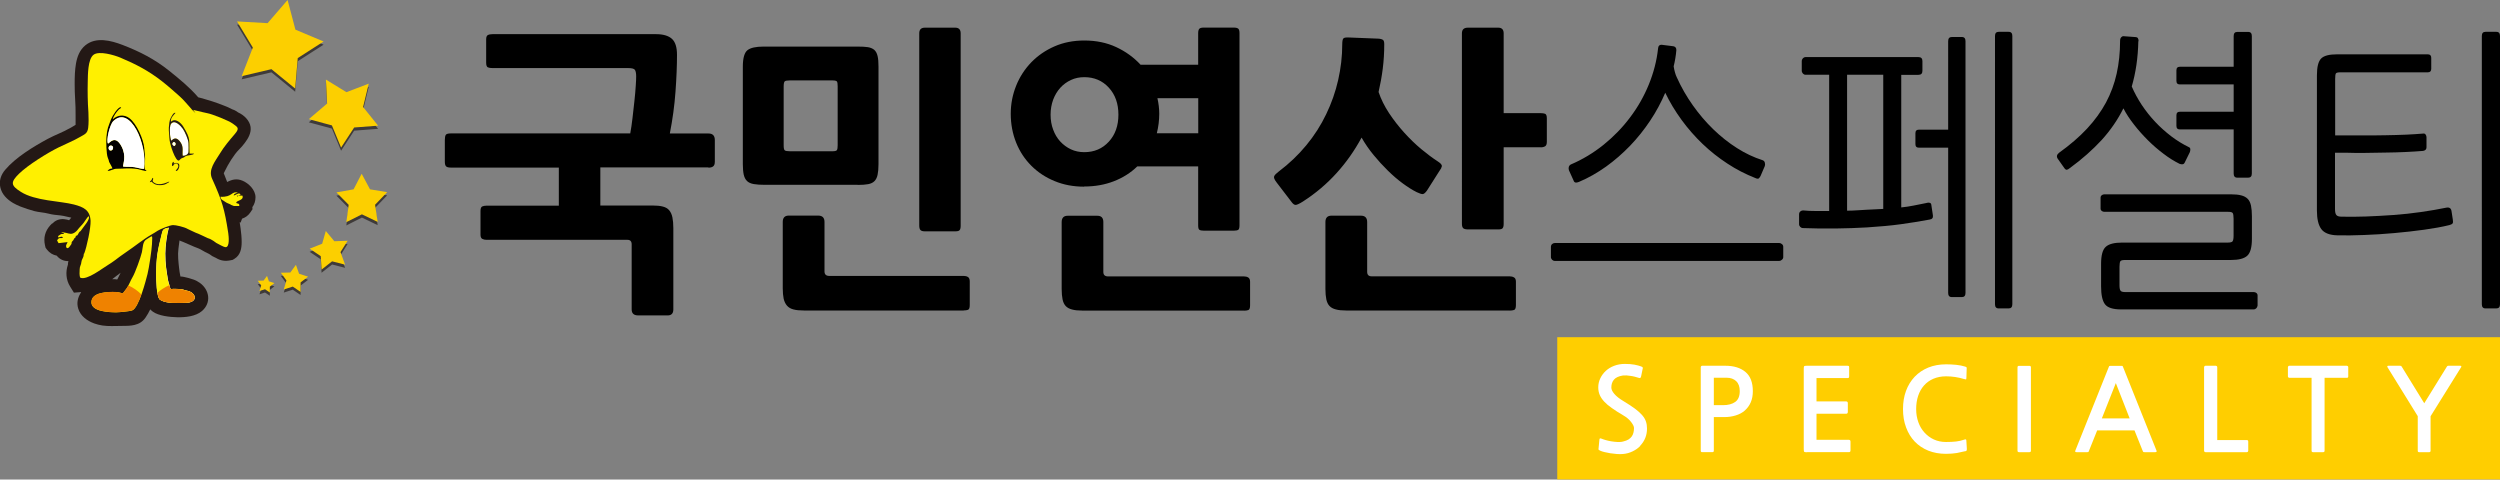
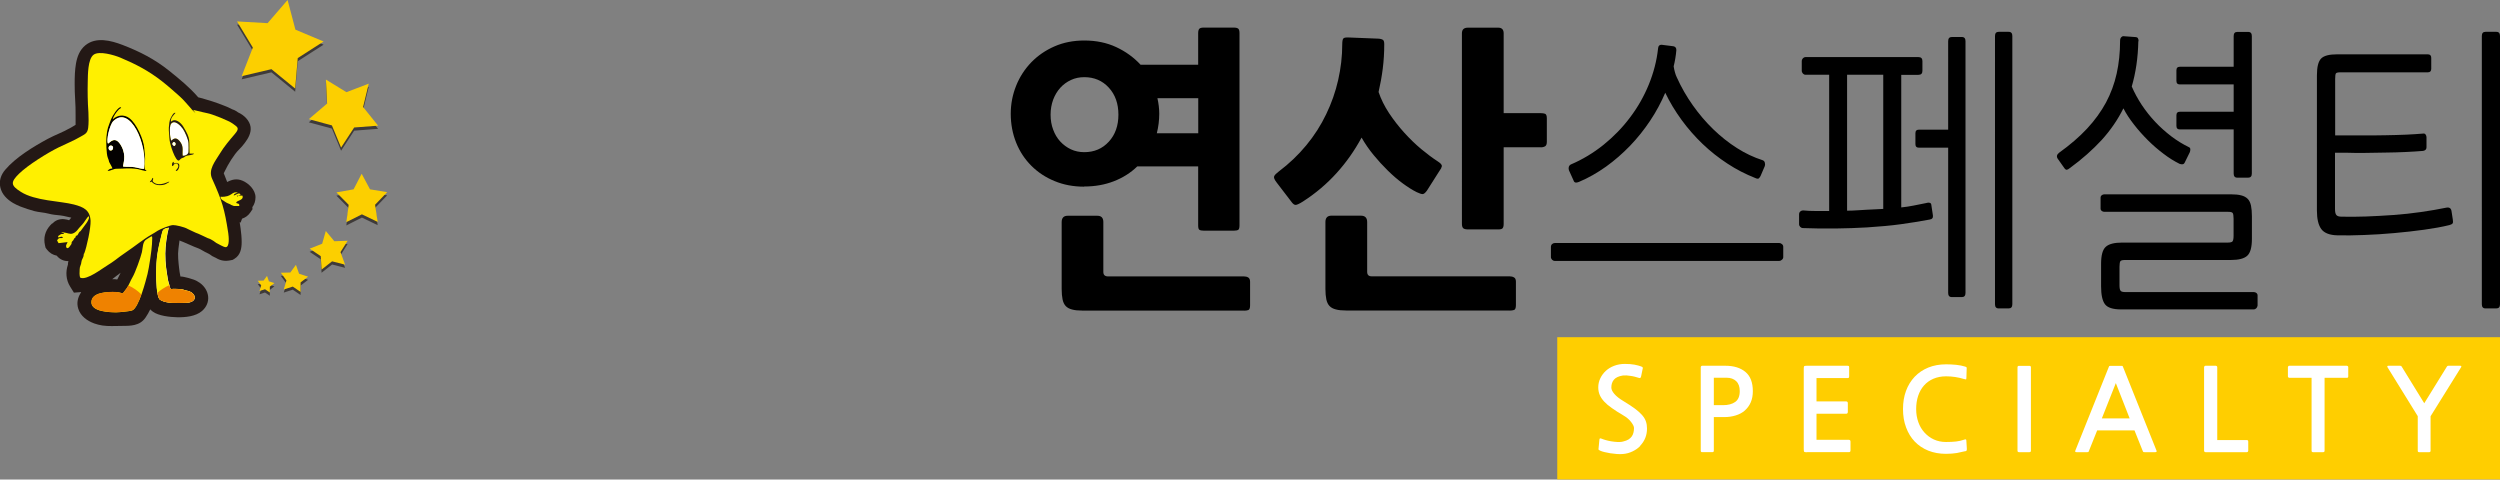
<svg xmlns="http://www.w3.org/2000/svg" id="_레이어_2" data-name="레이어 2" viewBox="0 0 300 57.54">
  <rect x="0" y="0" width="300" height="57.54" fill="#808080" stroke="none" />
  <defs>
    <style>
      .cls-1 {
        fill: #fff000;
      }

      .cls-1, .cls-2, .cls-3, .cls-4, .cls-5, .cls-6, .cls-7, .cls-8, .cls-9, .cls-10 {
        stroke-width: 0px;
      }

      .cls-2 {
        fill: #3e3a39;
      }

      .cls-3 {
        fill: #231815;
      }

      .cls-4 {
        fill: #d3965c;
      }

      .cls-6 {
        fill: #ef8200;
      }

      .cls-7 {
        fill: #fccf00;
      }

      .cls-8 {
        fill: #fff;
      }

      .cls-9 {
        fill: #030101;
      }

      .cls-10 {
        fill: #ffce00;
      }
    </style>
  </defs>
  <g id="_레이어_1-2" data-name="레이어 1">
    <g>
      <path class="cls-2" d="m32.04,33.48l.23.66.66.22-.55.43v.7s-.58-.39-.58-.39l-.66.22.2-.67-.41-.56.7-.02.41-.56h0Zm3.47-1.32l.38,1.07,1.08.35-.9.69v1.13s-.94-.64-.94-.64l-1.08.35.32-1.09-.67-.92,1.14-.03.67-.92h0Zm3.58-4.07l1.03,1.24,1.6-.06-.86,1.36.55,1.51-1.56-.4-1.26.99-.1-1.61-1.33-.9,1.5-.59.44-1.54h0Zm4.32-6.84l.99,1.85,2.06.34-1.45,1.51.31,2.07-1.89-.91-1.87.94.28-2.08-1.47-1.49,2.06-.37.96-1.85h0Zm-4.3-11.32l2.46,1.51,2.68-1.02-.68,2.8,1.8,2.24-2.87.22-1.57,2.41-1.1-2.66-2.77-.75,2.19-1.87-.14-2.87h0Zm-10.68-6.98l3.68.21,2.4-2.78.94,3.56,3.38,1.42-3.1,1.99-.31,3.66-2.85-2.33-3.57.84,1.34-3.43-1.9-3.14h0Zm-12.1,27.64c-.27.19-.54.38-.81.57-.55.4-1.1.81-1.65,1.21-.54.38-1.29,1.08-1.9,1.28-.1.03-.1.07-.18.14-.06.05-.12.1-.19.13-.1.05-.18.07-.28.08-.08.06-.14.11-.24.16-.28.14-1.08.33-1.4.35l-.32.03-.17-.27c-.37-.59-.38-1.3-.14-1.94.02-.04.01-.08.01-.13,0-.15.02-.27.07-.41.03-.08.13-.27.14-.34.04-.25.08-.36.18-.6.04-.09.07-.23.1-.33.03-.1.06-.21.1-.31.07-.33.17-.69.28-1.01.05-.15.07-.29.08-.44-.09.12-.21.24-.32.34-.09.08-.3.29-.35.4-.07.15-.12.29-.21.42-.05.17-.15.34-.26.48-.47.56-1.22.53-1.52-.2,0,0,0-.02,0-.03-.37.02-.73-.06-.98-.39l-.07-.09-.03-.11c-.14-.6,0-1.12.42-1.57l.06-.07.08-.04s.03-.02.05-.04c.06-.07.11-.12.19-.18.24-.17.5-.16.76-.09.17.04.29.11.45.18.07.04.12.04.2.04.18-.02.6-.57.73-.71.1-.12.33-.33.4-.47.1-.19.27-.35.38-.52-.12-.13-.46-.29-.58-.34-.49-.18-1.06-.28-1.58-.41-.16-.04-.33-.06-.5-.08-.44-.05-.84-.07-1.27-.18-.56-.15-1.14-.16-1.71-.31-.53-.15-1.06-.31-1.57-.52-.25-.1-.5-.22-.74-.36-.49-.29-.98-.71-1.11-1.29-.11-.49.07-.94.38-1.31,1.14-1.37,3.3-2.67,4.86-3.52.88-.48,1.84-.81,2.7-1.31.17-.1.98-.54,1.07-.73.04-.09.04-.3.04-.39,0-.39-.02-.77,0-1.15.03-1.27-.13-2.54-.11-3.82,0-.75.02-1.55.15-2.29.11-.6.31-1.22.8-1.62.97-.8,2.53-.3,3.56.1,2,.76,3.69,1.62,5.37,2.97,1.27,1.01,2.53,2.04,3.56,3.3.25.04.5.1.74.17.38.1.76.22,1.14.34.46.15.92.31,1.36.49.29.11.65.25.91.41.02.01.06.03.09.04.13.04.24.09.36.16.11.07.2.15.32.2.38.17.9.6.96,1.03.05.43-.26.9-.51,1.23-.18.24-.4.5-.62.71-.69.68-1.49,1.99-1.9,2.87-.05.11-.25.5-.28.64.02.06.06.14.09.19.09.19.17.39.24.59.1.28.21.57.33.84.07.17.14.34.22.5.01.02.02.05.04.08.68-.03,1.16-.82,1.97-.49.41.17,1,.68,1,1.15,0,.34-.12.64-.41.83,0,0,0,0,0,0,.01.05.02.11.02.17v.18s-.09.15-.09.15c-.2.3-.55.43-.89.43l-.04.1-.66-.25s-.09,0-.14-.02c.01.04.02.08.04.12.07.28.13.58.18.86.08.42.15.84.2,1.27.07.5.12,1.02.12,1.52,0,.42-.03.99-.43,1.24l-.08.05-.09.02c-.43.09-.74.06-1.12-.17-.2-.13-.43-.18-.62-.34-.11-.09-.29-.18-.41-.24-.2-.1-.43-.2-.62-.33-.32-.21-.71-.35-1.06-.49-.47-.19-.93-.42-1.4-.61-.08-.02-.16-.05-.24-.09-.15-.07-.3-.16-.47-.18-.21-.03-.41-.07-.61-.1-.04,0-.1-.02-.15-.02-.04.14-.07.37-.09.45-.08.5-.13,1.01-.2,1.52-.12.83-.02,1.7.07,2.53.04.32.2,1.37.36,1.82.1,0,.22,0,.29,0,.21,0,.44-.01.65.03.34.07.69.17,1.02.28.19.06.38.16.54.28.68.5.9,1.34.2,1.95-.56.48-1.67.54-2.38.53-.62-.01-1.88-.12-2.39-.5-.05-.03-.09-.07-.13-.11-.36-.35-.47-.87-.51-1.36-.03-.28-.02-.57-.06-.84-.01-.1-.02-.2-.03-.3-.04.13-.07.26-.11.39-.29,1.03-.71,2.27-1.31,3.16-.47.69-1.45.61-2.18.61-.71,0-1.41.06-2.12-.04-.26-.04-.53-.1-.78-.19-.57-.2-1.19-.58-1.38-1.19-.18-.58.1-1.11.5-1.52.72-.75,1.88-.86,2.87-.85.26,0,.46.04.71.11.05.01.1.03.15.03.17-.16.43-.62.51-.78.29-.55.54-1.14.76-1.73.22-.58.43-1.18.6-1.78h0Z" />
      <path class="cls-3" d="m9.71,35.05l-.84.07-.46-.74c-.49-.79-.56-1.75-.26-2.62,0-.15.02-.29.06-.43-.52.02-1.04-.19-1.4-.65-.45-.09-.85-.31-1.16-.71l-.18-.24-.07-.29c-.21-.89.02-1.73.63-2.4l.17-.18.11-.06c.07-.07.15-.14.24-.21.46-.32.98-.36,1.51-.23.08.02.16.05.23.07.08-.1.16-.2.23-.27.01-.01.03-.03.04-.04-.31-.08-.63-.14-.94-.21-.12-.03-.25-.05-.38-.06-.48-.05-.94-.08-1.41-.21-.56-.15-1.15-.16-1.72-.31-.56-.16-1.12-.33-1.67-.55-.3-.12-.59-.26-.87-.42-.71-.42-1.34-1.03-1.53-1.87-.18-.77.07-1.51.57-2.1,1.25-1.49,3.42-2.81,5.13-3.73.87-.47,1.83-.8,2.68-1.3.17-.1.45-.24.65-.38,0-.38-.01-.75,0-1.13.03-1.27-.13-2.53-.11-3.8,0-.81.02-1.64.16-2.44.15-.83.45-1.62,1.12-2.17,1.28-1.05,3.07-.58,4.46-.05,2.06.79,3.88,1.72,5.61,3.11,1.23.99,2.45,1.98,3.48,3.18.16.04.32.08.48.12.4.11.8.23,1.19.36.48.16.95.32,1.41.51.33.13.67.26.98.44.19.06.37.14.54.25.06.04.13.1.18.13.69.3,1.4.97,1.5,1.75.09.7-.27,1.35-.68,1.89-.21.29-.45.56-.7.81-.63.62-1.34,1.81-1.72,2.61-.03.07-.08.15-.12.24.07.17.14.34.2.51.06.18.13.36.21.54.6-.31,1.16-.44,1.83-.16.76.31,1.57,1.12,1.57,1.99,0,.44-.13.86-.38,1.19l.02.25-.28.41c-.24.35-.58.59-.97.72l-.18.47-.11-.04c.04.24.08.49.11.73.07.54.13,1.09.13,1.64,0,.77-.14,1.57-.86,2.01l-.21.13-.24.05c-.66.14-1.21.07-1.79-.29-.03-.02-.07-.04-.11-.05-.23-.1-.42-.2-.61-.36-.06-.05-.17-.09-.24-.13-.24-.12-.48-.23-.71-.38-.26-.17-.62-.29-.9-.4-.46-.18-.9-.41-1.36-.59-.11-.03-.21-.07-.31-.12-.03-.02-.08-.04-.12-.06-.05.34-.09.68-.13,1.02-.1.75,0,1.55.08,2.3.03.27.08.65.16,1.01.14,0,.28.02.43.05.38.08.75.18,1.12.31.28.09.55.24.79.41,1.16.85,1.39,2.38.25,3.37-.77.66-2.01.77-2.99.75-.86-.02-2.2-.16-2.91-.67-.08-.06-.16-.12-.23-.19-.03-.03-.06-.06-.08-.09-.17.35-.35.68-.56.98-.7,1.03-1.84,1.01-2.94,1.01-.76,0-1.48.06-2.24-.05-.32-.05-.65-.13-.96-.24-.86-.31-1.66-.88-1.94-1.78-.22-.7-.05-1.38.34-1.95m4.75-2.36s-.04.03-.07.05c-.31.22-.62.48-.94.72.05,0,.11,0,.16,0,.15,0,.3.01.44.04.04-.07.07-.14.1-.19.11-.2.2-.41.3-.61h0Z" />
      <path class="cls-3" d="m16.32,30.21c-.27.19-.54.38-.81.57-.55.4-1.1.81-1.65,1.21-.54.38-1.29,1.08-1.9,1.28-.1.03-.1.06-.18.14-.06.05-.12.1-.19.13-.1.05-.18.07-.28.08-.08.06-.14.11-.24.16-.28.14-1.08.33-1.4.35l-.32.03-.17-.27c-.37-.59-.38-1.3-.14-1.94.02-.04.01-.08.01-.13,0-.15.02-.27.07-.41.03-.08.13-.27.14-.34.04-.25.08-.36.18-.6.04-.09.07-.23.1-.33.03-.1.06-.21.1-.31.07-.33.17-.69.28-1.01.05-.15.07-.29.08-.44-.09.12-.21.24-.32.34-.09.08-.3.29-.35.4-.07.15-.12.29-.21.42-.05.17-.15.34-.26.48-.47.56-1.22.54-1.52-.2,0,0,0-.02,0-.03-.37.02-.73-.06-.98-.39l-.07-.09-.03-.11c-.14-.6,0-1.12.42-1.57l.06-.07.08-.04s.03-.02.05-.04c.06-.07.11-.12.19-.18.24-.17.5-.16.76-.09.17.04.29.11.45.18.07.04.12.04.2.04.18-.03.6-.57.73-.71.1-.12.33-.33.4-.47.1-.19.27-.35.38-.52-.12-.13-.46-.29-.58-.34-.49-.18-1.06-.28-1.58-.41-.16-.04-.33-.06-.5-.08-.44-.05-.84-.07-1.27-.18-.56-.15-1.14-.16-1.71-.31-.53-.15-1.06-.31-1.57-.52-.25-.1-.5-.22-.74-.36-.49-.29-.98-.71-1.11-1.29-.11-.49.07-.94.38-1.31,1.14-1.37,3.3-2.67,4.86-3.52.88-.48,1.84-.81,2.7-1.31.17-.1.98-.54,1.07-.73.04-.09.04-.3.04-.39,0-.39-.02-.77,0-1.15.03-1.27-.13-2.54-.11-3.82,0-.75.02-1.55.15-2.29.11-.6.31-1.22.8-1.63.97-.8,2.53-.29,3.56.1,2,.76,3.69,1.62,5.37,2.97,1.27,1.01,2.53,2.04,3.56,3.3.25.04.5.1.74.17.38.1.76.22,1.14.34.46.15.92.31,1.36.49.29.11.65.25.91.41.02.01.06.03.09.03.13.04.24.09.36.16.11.07.2.15.32.2.38.17.9.6.96,1.03.05.43-.26.9-.51,1.23-.18.24-.4.5-.62.71-.69.68-1.49,1.99-1.9,2.87-.05.11-.25.5-.28.64.02.06.06.14.09.19.09.19.17.39.24.59.1.28.21.57.33.84.07.17.14.34.22.5.01.02.02.05.04.08.68-.03,1.16-.82,1.97-.49.41.17,1,.68,1,1.15,0,.34-.12.64-.41.83,0,0,0,0,0,0,.01.05.02.11.02.17v.18s-.09.15-.09.15c-.2.3-.55.43-.89.43l-.04.1-.66-.25s-.09,0-.14-.02c.01.04.02.08.04.12.07.28.13.58.18.86.08.42.15.84.2,1.27.07.5.12,1.02.12,1.52,0,.42-.03.99-.43,1.24l-.08.05-.09.02c-.43.09-.74.06-1.12-.17-.2-.13-.43-.18-.62-.34-.11-.09-.29-.18-.41-.24-.2-.1-.43-.2-.62-.33-.32-.21-.71-.35-1.06-.49-.47-.19-.93-.42-1.4-.61-.08-.02-.16-.06-.24-.09-.15-.07-.3-.16-.47-.18-.21-.03-.41-.07-.61-.1-.04,0-.1-.02-.15-.02-.04.14-.07.37-.09.45-.08.5-.13,1.01-.2,1.52-.12.83-.02,1.7.08,2.53.04.32.2,1.37.36,1.82.1,0,.22,0,.29,0,.21,0,.44-.01.65.03.34.07.69.17,1.02.28.19.06.38.16.54.28.68.5.9,1.34.2,1.95-.56.48-1.67.54-2.38.53-.62-.01-1.88-.12-2.39-.5-.05-.03-.09-.07-.13-.11-.36-.35-.47-.88-.51-1.36-.03-.28-.02-.57-.06-.84-.01-.1-.02-.2-.03-.3-.04.13-.07.26-.11.39-.29,1.03-.71,2.27-1.31,3.16-.47.69-1.45.61-2.18.61-.71,0-1.41.06-2.12-.04-.26-.04-.53-.1-.78-.19-.57-.2-1.19-.58-1.38-1.19-.18-.58.1-1.11.5-1.52.72-.75,1.88-.86,2.87-.85.26,0,.46.04.71.11.05.01.1.03.15.03.17-.16.43-.62.51-.78.29-.55.54-1.14.76-1.73.22-.58.43-1.18.6-1.78" />
      <path class="cls-8" d="m20.24,27.33c-.72.14-.69.25-.86.91-.44,1.78-.63,2.7-.63,4.68,0,.54.02,2.79.49,3.07.82.49,2.15.36,3.06.35,1.52-.02,1.31-1.25.1-1.46-.3-.05-.36-.14-.72-.17-.3-.02-.55-.05-.86-.04-.4.02-.34.1-.46-.36-.06-.24-.15-.43-.19-.67-.2-1.2-.33-1.96-.33-3.21,0-.86.18-2.27.42-3.1" />
      <path class="cls-4" d="m17.71,29.41c-.04.14-.06.3-.08.4-.03.19-.05.39-.09.58-.12.52-.33,1.08-.51,1.58-.11.3-.23.6-.35.89-.1.23-.2.47-.33.68-.27.46-.43.97-.75,1.41-.11.15-.22.31-.34.46-.13.17-.28.29-.5.32-.2.02-.3-.04-.47-.09-.15-.05-.32-.06-.47-.07-.49-.01-2.32-.04-2.33.71,0,.05,0,.09.03.13.15.27.81.41,1.08.46.44.07.9.09,1.35.09.28,0,.6-.04.88-.07.18-.02.36-.04.54-.07.08-.01.2-.03.28-.05.12-.08.32-.44.38-.56.2-.4.36-.83.51-1.25.25-.72.45-1.46.64-2.2.14-.55.23-1.17.31-1.73.05-.35.1-.7.14-1.05.02-.19.05-.39.06-.58" />
      <path class="cls-4" d="m42.18,24.03l-.1.02s.05.02.07.04c0-.02.02-.03.02-.05" />
      <path class="cls-1" d="m18.24,29.28c-.03.68-.36,2.9-.54,3.61-.18.72-1.05,4.11-1.86,4.37-.29.1-1.54.22-1.88.22-.8,0-3-.06-2.99-1.21,0-1.24,2.03-1.25,2.86-1.23,1.13.03.63.54,1.35-.41.28-.37.47-.95.72-1.36.33-.55.98-2.37,1.13-3.01.12-.53.07-1.27.55-1.54.78-.43.71-.71.66.55m2-1.95c-.23.83-.41,2.24-.42,3.1,0,1.24.13,2.01.33,3.21.04.24.13.42.19.67.12.47.06.38.46.36.31-.02.56.01.86.04.37.03.43.11.72.17,1.21.21,1.42,1.44-.1,1.46-.91,0-2.24.15-3.06-.35-.47-.28-.49-2.52-.49-3.07,0-1.98.19-2.9.63-4.68.16-.66.14-.77.86-.91h0Zm-10.14,3.12c.31-.78.81-3.12.77-3.94-.07-1.31-.86-1.66-2-1.96-1.65-.43-4.65-.42-6.37-1.52-1.22-.77-1.26-1.15-.21-2.18,1.07-1.04,3.38-2.48,4.74-3.15.89-.44,1.77-.78,2.64-1.29.5-.29.82-.39.91-1.04.07-.51.06-1.36.03-1.88-.09-1.24-.11-2.45-.08-3.69.02-.8,0-2.69.7-3.22.66-.5,2.48.04,3.2.34,1.86.78,3.41,1.59,5.01,2.84.74.58,1.42,1.19,2.12,1.81.53.47.96,1.03,1.42,1.53,0,0,0,0,0,.01.16.17.32.33.48.48-.09-.14-.19-.27-.28-.4.06.02.14.04.23.06.54.14,1.39.33,1.54.36.47.08,2.5.87,2.99,1.24.56.42.86.51.25,1.23-.69.81-1.28,1.49-1.83,2.4-.54.89-1.4,1.9-.91,2.97,1.21,2.68,1.5,3.65,1.94,6.53.05.35.22,1.76-.36,1.69-.2-.02-.83-.38-1.08-.51-.05-.03-.53-.44-1.01-.57-.02,0-1.23-.6-1.47-.66-.12-.03-.66-.33-.94-.44-.41-.25-1.46-.48-1.77-.47-.34,0-1.56.49-1.84.68-.5.34-1.05.61-1.55.97-.48.35-.97.68-1.44,1.04-.46.35-.99.67-1.48,1.04-.38.29-1.05.8-1.45,1.03-.7.41-2.54,1.89-3.36,1.56-.14-.23-.09-.72-.08-1.02,0-.37.19-.52.21-.89.02-.29.25-.48.27-.8,0-.08.02-.15.04-.21h0Zm-1-2.12c-.05.3-.09.15-.21.32-.04.06-.03.1-.09.18-.15.2-.21.14-.22.45-.14.18-.36.63-.58.48-.21-.31.11-.56.1-.7l-1.07.13-.18-.32c.22-.46.5-.21.7-.33-.12-.29-.4.02-.58-.06,0-.23.06-.15.27-.32.21-.17.4.04.44-.16l-.35-.07c.35-.12.83.13,1.15.14.36.01.73-.31.88-.54.11-.17.51-.55.66-.76.09-.12.53-.79.61-.82.27.35-.65,1.3-.96,1.79-.14.05-.27.29-.32.4-.06.14-.11.12-.25.18h0Zm19.52-4.85h.47c.22.6-.73.56-.74.86.08.16.42-.01.36.39h-.64s0,0,0,0l-.31-.12c-.18-.14-.5-.2-.71-.36-.24-.2-.58-.25-.59-.63,1.45.08,1.29-.71,2.08-.49-.12.07-.45.07-.5.34.29-.04.61-.44.84-.12l-.26.13-.2.02c.04.17.16.06.2-.02h0Z" />
      <path class="cls-6" d="m20.32,34.22c-.55.25-1.04.56-1.43.92.07.42.18.75.34.85.82.49,2.15.36,3.06.35,1.52-.02,1.31-1.25.1-1.46-.3-.05-.36-.14-.72-.17-.3-.02-.55-.05-.86-.04-.4.02-.34.1-.46-.36,0-.03-.02-.07-.03-.1m-4.91.04c.62.29,1.15.66,1.56,1.09-.33.93-.74,1.79-1.13,1.91-.29.1-1.54.22-1.88.22-.8,0-3-.06-2.99-1.21,0-1.24,2.03-1.25,2.86-1.23,1.13.03.63.54,1.35-.41.08-.11.16-.24.24-.38h0Z" />
      <path class="cls-9" d="m12.9,20.51c.35.02.69-.26,1.1-.26,1.02,0,1.38-.13,2.54.04.2.03.94.29,1.05.21l-.22-.19c-.02-.23.05-.93.04-1.26,0-.45-.08-.83-.1-1.26-.06-1-.92-2.98-1.8-3.62-.64-.46-1.4-.38-1.98.15.06-.36.43-.86.68-1.13.2-.22.23-.11.33-.3-.32-.19-1.09,1.09-1.21,1.41-.34.92-.47,1.11-.56,2.16-.04.52-.02,2.02.17,2.48.1.24.1.26.16.5,0,.02.21.39.25.46.33.62-.02.06-.45.62m.07-3.28c-.26-.37.21-2.29.63-2.7,2.03-1.97,4.12,2.81,3.69,5.71-.26.06-.86-.15-1.16-.19-.49-.07-.89-.02-1.35-.07-.03-.36.43-1.24-.19-2.42-.77-1.47-1.45-.36-1.62-.34h0Zm.23.25c.12-.06.32.01.36.15.04.13-.02.34-.15.4-.38.17-.52-.41-.22-.55h0Z" />
      <path class="cls-8" d="m21.92,18.69c.27.06.69-.15.71-.44.03-.36.01-.7,0-1.06-.01-.41-.44-1.36-.67-1.71-.24-.35-1-1.19-1.44-.6-.24.32-.13,1.76.05,2.02.06-.04.49-.72,1.11.2.38.57.18,1.09.25,1.6" />
      <path class="cls-3" d="m20.66,19.93c.21-.02.09-.13.29-.25.14-.09.28-.11.38.04.23.36-.18.6-.25.78.29.13.59-.64.36-.86-.02,0-.28-.1-.29-.1-.14,0-.11.09-.33.06.05-.11.06-.08,0-.19-.19.1-.2.32-.16.52m-2.69,1.93c.14,0,.1-.01.22-.07.27.33.62.45,1.07.43.37-.01.58-.08.86-.26.12-.07.16-.07.21-.16-.09-.06-1.15.64-1.87.1-.34-.25.06-.36-.13-.56-.1.06-.06.14-.16.27-.1.14-.13.08-.2.26h0Zm5.31-3.43h-.53c-.09-1.63.2-1.67-.76-3.24-.25-.42-.97-1.1-1.48-.57-.05-.5.3-.77.55-1.07-.22-.13-.49.45-.59.64-.15.28-.18.79-.21,1.12-.03.4.06.8.06,1.19,0,.77.77,2.96,1.16,2.76.09-.05.19-.23.37-.29.35-.11.2-.1.43-.23.21-.12.91-.12,1-.3h0Zm-1.36.26c-.07-.5.14-1.03-.25-1.6-.62-.91-1.04-.23-1.11-.2-.17-.26-.28-1.69-.05-2.02.44-.59,1.2.25,1.44.6.24.35.66,1.3.67,1.71,0,.36.03.7,0,1.06-.02.29-.44.5-.71.44h0Zm-1.04-1.66c.23.1.25.3.09.48-.3,0-.41-.34-.09-.48h0Z" />
      <path class="cls-8" d="m20.88,17.03c-.32.13-.2.47.09.48.16-.18.14-.38-.09-.48" />
      <path class="cls-8" d="m12.96,17.23c.17-.03.85-1.13,1.62.34.62,1.18.17,2.06.19,2.42.46.05.86,0,1.35.07.3.04.9.24,1.16.19.43-2.9-1.66-7.68-3.69-5.71-.42.41-.88,2.33-.63,2.7" />
      <path class="cls-8" d="m13.19,17.48c-.3.14-.16.72.22.55.13-.06.18-.27.15-.4-.04-.14-.24-.21-.36-.15" />
      <path class="cls-7" d="m32.04,33.1l.23.66.66.21-.55.43v.7s-.58-.39-.58-.39l-.66.21.2-.67-.41-.56.7-.02.41-.56h0Zm3.47-1.32l.38,1.07,1.08.35-.9.69v1.14s-.94-.64-.94-.64l-1.08.35.32-1.09-.67-.92,1.14-.03.67-.92h0Zm3.58-4.07l1.03,1.24,1.6-.06-.86,1.36.55,1.51-1.56-.4-1.26.99-.1-1.61-1.33-.9,1.5-.59.44-1.54h0Zm4.32-6.84l.99,1.85,2.06.34-1.45,1.51.31,2.06-1.89-.91-1.87.94.28-2.08-1.47-1.49,2.06-.37.96-1.85h0Zm-4.3-11.32l2.46,1.51,2.68-1.02-.68,2.8,1.8,2.24-2.87.22-1.57,2.41-1.1-2.66-2.77-.75,2.19-1.87-.14-2.87h0Zm-10.68-6.98l3.68.21,2.4-2.78.94,3.56,3.38,1.42-3.1,1.99-.31,3.66-2.85-2.33-3.57.84,1.34-3.43-1.9-3.14h0Z" />
    </g>
    <g>
-       <path class="cls-5" d="m85,20.09h-12.96v4.57h6.23c.53,0,.95.04,1.28.13.32.08.58.23.76.45.18.22.31.5.38.85.07.35.11.77.11,1.28v9.76c0,.48-.23.72-.68.72h-3.53c-.53,0-.79-.24-.79-.72v-7.81c0-.36-.17-.54-.5-.54h-16.92c-.19,0-.36-.04-.5-.11-.14-.07-.22-.24-.22-.5v-2.84c0-.31.07-.5.22-.56.14-.06.31-.09.5-.09h8.68v-4.57h-12.96c-.29,0-.48-.05-.58-.16-.1-.11-.14-.29-.14-.56v-2.59c0-.29.04-.49.11-.61.07-.12.28-.18.61-.18h21.53c.1-.53.19-1.14.27-1.84.08-.7.16-1.38.23-2.05.07-.67.13-1.28.16-1.82.04-.54.05-.92.05-1.13,0-.36-.05-.62-.14-.77-.1-.16-.37-.23-.83-.23h-16.27c-.24,0-.43-.03-.56-.09-.13-.06-.2-.25-.2-.56v-2.81c0-.26.07-.43.2-.5.13-.07.32-.11.56-.11h19.62c.86,0,1.5.19,1.91.56.41.37.61,1.01.61,1.93,0,1.27-.06,2.74-.18,4.41-.12,1.67-.35,3.34-.68,5.02h4.64c.5,0,.76.26.76.79v2.59c0,.29-.07.48-.22.58-.14.1-.32.14-.54.14Z" />
-       <path class="cls-5" d="m102.93,22.18h-11.12c-.55,0-1-.03-1.35-.09-.35-.06-.62-.18-.81-.36-.19-.18-.32-.43-.4-.76-.07-.32-.11-.75-.11-1.28V8c0-1.03.19-1.69.56-1.98.37-.29,1.01-.43,1.93-.43h11.3c.5,0,.91.02,1.22.07.31.05.56.16.76.32.19.17.32.41.4.74s.11.75.11,1.28v11.7c0,.53-.04.95-.11,1.28s-.2.58-.38.76c-.18.18-.43.3-.76.36-.32.06-.74.09-1.24.09Zm12.71,15.08h-19.15c-.53,0-.95-.04-1.28-.13-.32-.08-.58-.23-.77-.45-.19-.22-.32-.49-.4-.83-.07-.34-.11-.76-.11-1.26v-7.96c0-.5.24-.76.72-.76h3.53c.5,0,.76.25.76.76v5.94c0,.36.19.54.58.54h16.13c.19,0,.36.04.5.13.14.08.22.26.22.52v2.84c0,.34-.07.53-.22.58-.14.05-.31.07-.5.07Zm-15.12-26.89c0-.31-.03-.51-.09-.59-.06-.08-.23-.13-.52-.13h-5.15c-.31,0-.51.04-.59.11-.08.07-.13.28-.13.61v7.06c0,.34.04.54.13.61.08.07.28.11.59.11h5.15c.29,0,.46-.05.52-.14.06-.1.09-.29.09-.58v-7.06Zm14.11,17.39h-3.64c-.26,0-.44-.05-.54-.16-.1-.11-.14-.29-.14-.56V4c0-.46.23-.68.68-.68h3.64c.43,0,.65.23.65.68v23.08c0,.26-.04.44-.13.54-.08.1-.26.14-.52.14Z" />
      <path class="cls-5" d="m130.11,22.4c-1.3,0-2.48-.22-3.56-.67-1.08-.44-2.01-1.06-2.79-1.84-.78-.78-1.39-1.7-1.82-2.77-.43-1.07-.65-2.23-.65-3.47,0-1.18.22-2.3.65-3.37.43-1.07,1.04-2,1.82-2.81.78-.8,1.71-1.44,2.79-1.91,1.08-.47,2.27-.7,3.56-.7,1.42,0,2.69.26,3.83.79,1.14.53,2.12,1.24,2.93,2.12h6.91v-3.78c0-.26.05-.44.14-.54.1-.1.28-.14.54-.14h3.6c.26,0,.44.05.54.14.1.1.14.28.14.54v23.04c0,.29-.05.47-.14.54-.1.07-.28.11-.54.11h-3.6c-.26,0-.44-.04-.54-.11-.1-.07-.14-.25-.14-.54v-7.06h-7.31c-.79.77-1.73,1.36-2.81,1.78-1.08.42-2.27.63-3.56.63Zm0-13.14c-.58,0-1.11.11-1.6.34-.49.23-.92.54-1.28.94-.36.4-.64.87-.85,1.42-.2.55-.31,1.15-.31,1.8s.1,1.25.31,1.8c.2.55.49,1.03.85,1.42s.79.71,1.28.94c.49.23,1.03.34,1.6.34,1.2,0,2.18-.42,2.95-1.26.77-.84,1.15-1.92,1.15-3.24s-.38-2.4-1.15-3.24c-.77-.84-1.75-1.26-2.95-1.26Zm19.19,28.01h-19.41c-.5,0-.92-.04-1.24-.13-.32-.08-.58-.22-.76-.41-.18-.19-.31-.46-.38-.79-.07-.34-.11-.76-.11-1.26v-8.03c0-.5.24-.76.72-.76h3.56c.48,0,.72.25.72.76v5.98c0,.36.19.54.58.54h16.31c.19,0,.36.04.5.13.14.08.22.26.22.52v2.81c0,.34-.07.53-.22.58-.14.05-.31.07-.5.07Zm-5.51-25.49h-4.9c.14.62.22,1.25.22,1.87,0,.79-.1,1.57-.29,2.34h4.97v-4.21Z" />
      <path class="cls-5" d="m156.39,24.16c-.46.29-.76.43-.92.43s-.33-.13-.52-.4l-1.76-2.3c-.26-.34-.36-.58-.29-.74.07-.16.25-.34.54-.56,1.25-.94,2.35-1.99,3.31-3.15.96-1.16,1.76-2.41,2.39-3.73.64-1.32,1.12-2.69,1.44-4.1.32-1.42.49-2.84.49-4.28,0-.41.05-.65.16-.74.11-.08.33-.11.67-.09l3.53.14c.26.02.44.08.54.16.1.08.14.26.14.52,0,1.01-.06,1.99-.18,2.93-.12.95-.29,1.88-.5,2.79.29.86.71,1.71,1.26,2.54.55.83,1.16,1.61,1.82,2.34.66.73,1.34,1.39,2.05,1.98.71.59,1.36,1.07,1.96,1.46.19.12.32.23.4.32.07.1.11.18.11.25-.02.05-.04.1-.05.14-.01.05-.03.1-.05.14-.05.07-.09.14-.13.2-.04.06-.08.13-.13.2l-1.44,2.27c-.19.26-.36.4-.5.41s-.38-.07-.72-.23c-.53-.26-1.09-.62-1.69-1.06-.6-.44-1.19-.95-1.78-1.53-.59-.58-1.16-1.2-1.71-1.87-.55-.67-1.03-1.37-1.44-2.09-.84,1.56-1.84,2.98-3.01,4.27-1.16,1.28-2.49,2.41-3.98,3.37Zm24.77,13.1h-19.62c-.5,0-.92-.04-1.24-.13-.32-.08-.58-.22-.76-.41-.18-.19-.31-.46-.38-.79-.07-.34-.11-.76-.11-1.26v-8.03c0-.5.24-.76.72-.76h3.53c.5,0,.76.25.76.76v5.98c0,.36.18.54.54.54h16.56c.19,0,.37.04.52.13.16.08.23.26.23.52v2.81c0,.34-.08.53-.23.58-.16.05-.33.07-.52.07Zm3.74-19.59h-4.46v9.18c0,.26-.04.44-.13.54-.08.1-.26.14-.52.14h-3.64c-.26,0-.45-.05-.56-.14-.11-.1-.16-.28-.16-.54V4c0-.46.24-.68.72-.68h3.64c.43,0,.65.23.65.68v9.58h4.46c.19,0,.36.02.5.07.14.05.22.23.22.54v2.84c0,.26-.07.44-.2.52-.13.08-.31.13-.52.13Z" />
      <path class="cls-5" d="m213.83,29.29c.11.08.16.2.16.34v1.22c0,.12-.05.23-.16.32-.11.1-.21.14-.32.14h-26.93c-.13,0-.24-.05-.33-.14-.09-.1-.14-.2-.14-.32v-1.22c0-.14.05-.26.14-.34.09-.08.21-.13.33-.13h26.93c.11,0,.21.04.32.13Zm-12.67-23.24c-.06.67-.17,1.31-.32,1.91.04.26.09.51.16.74.06.23.14.43.22.59.53,1.18,1.17,2.29,1.92,3.35.75,1.06,1.57,2.02,2.46,2.88.89.86,1.83,1.61,2.84,2.25,1,.64,2.03,1.12,3.09,1.46.13.05.21.14.25.29.04.14.04.28,0,.4l-.51,1.19c-.06.12-.13.22-.21.29-.07.07-.22.06-.43-.04-1.16-.46-2.28-1.03-3.34-1.73-1.07-.7-2.06-1.48-2.98-2.36-.92-.88-1.76-1.84-2.52-2.88-.76-1.04-1.42-2.13-1.96-3.26-.49,1.15-1.09,2.27-1.81,3.35-.72,1.08-1.52,2.08-2.41,3.01-.89.92-1.85,1.76-2.88,2.5-1.04.74-2.12,1.36-3.26,1.84-.34.14-.55.1-.63-.14l-.57-1.26c-.04-.12-.05-.25-.02-.38.03-.13.11-.23.24-.31,1.41-.6,2.72-1.39,3.93-2.36,1.2-.97,2.27-2.06,3.18-3.28.92-1.21,1.67-2.53,2.25-3.94.58-1.42.96-2.87,1.12-4.36.02-.29.16-.43.41-.43l1.43.18c.25.05.37.22.35.5Z" />
      <path class="cls-5" d="m231.22,24.34c.34-.07.52.01.54.25l.19,1.26c.04.29-.09.46-.41.5-1.16.22-2.32.4-3.47.56-1.15.16-2.5.28-4.04.38-1.18.07-2.44.11-3.79.13-1.34.01-2.63,0-3.88-.05-.13,0-.24-.05-.33-.14-.09-.1-.14-.2-.14-.32v-1.19c0-.14.05-.26.14-.34.09-.08.21-.13.33-.13.49.05.99.07,1.52.07h1.62V8.97h-2.85c-.11,0-.21-.05-.3-.14-.09-.1-.14-.22-.14-.36v-1.12c0-.14.05-.26.14-.36.1-.1.2-.14.3-.14h13.56c.32,0,.48.16.48.47v1.19c0,.31-.16.47-.48.47h-2.06v15.91c.49-.05.98-.12,1.47-.22.5-.1,1.03-.2,1.6-.32Zm-7.26.83c.36-.02.71-.04,1.05-.05.34-.01.67-.03.98-.05V8.97h-4.34v16.31c.38,0,.77-.01,1.16-.04.39-.02.78-.05,1.16-.07Zm9.82-9.61V4.94c0-.34.15-.5.44-.5h1.2c.3,0,.44.17.44.5v30.21c0,.34-.15.5-.44.5h-1.2c-.3,0-.44-.17-.44-.5v-17.43h-3.52c-.27,0-.41-.14-.41-.43v-1.3c0-.29.14-.43.41-.43h3.52Zm7.7,20.95c0,.34-.15.5-.44.5h-1.2c-.3,0-.44-.17-.44-.5V4.32c0-.34.15-.5.44-.5h1.2c.3,0,.44.17.44.5v32.19Z" />
      <path class="cls-5" d="m256.6,4.94c-.04,1.99-.31,3.8-.79,5.44.32.74.72,1.48,1.2,2.21.49.73,1.03,1.42,1.63,2.05.6.64,1.25,1.21,1.93,1.73.69.52,1.38.94,2.08,1.28.13.05.19.14.19.27s-.02.25-.06.34l-.6,1.22c-.06.14-.15.22-.27.23-.12.01-.24,0-.36-.05-.63-.31-1.28-.71-1.93-1.21-.65-.49-1.28-1.03-1.87-1.62-.59-.59-1.15-1.21-1.66-1.87-.52-.66-.95-1.31-1.28-1.96-.68,1.37-1.55,2.63-2.61,3.8-1.07,1.16-2.34,2.29-3.82,3.37-.15.12-.27.19-.36.2-.09.01-.2-.05-.3-.2l-.79-1.12c-.17-.26-.12-.5.16-.72,1.31-.94,2.43-1.9,3.36-2.9.93-1,1.68-2.04,2.27-3.13.58-1.09,1.01-2.25,1.28-3.47.27-1.22.41-2.53.41-3.92,0-.19.04-.34.13-.43.08-.1.17-.14.25-.14l1.49.11c.23,0,.35.17.35.5Zm14.29,31.75c0,.12-.05.22-.14.31-.1.08-.19.13-.27.13h-15.94c-.99,0-1.64-.21-1.95-.63-.31-.42-.46-1.13-.46-2.14v-2.7c0-1.01.18-1.69.55-2.03.37-.35,1.03-.52,1.98-.52h12.67c.3,0,.49-.05.57-.14.08-.1.13-.32.13-.68v-2.05c0-.36-.04-.59-.11-.68-.07-.1-.26-.14-.55-.14h-14.86c-.11,0-.21-.04-.3-.11-.1-.07-.14-.17-.14-.29v-1.3c0-.12.05-.22.14-.29.09-.07.19-.11.3-.11h15.21c.51,0,.92.04,1.24.13.32.08.57.22.76.41.19.19.32.46.4.81.07.35.11.77.11,1.28v2.7c0,1.01-.18,1.69-.55,2.03-.37.35-1.03.52-1.98.52h-12.7c-.3,0-.48.05-.55.14-.07.1-.11.32-.11.68v2.2c0,.34.04.56.13.67.08.11.27.16.57.16h15.43c.11,0,.21.04.3.11.09.07.14.17.14.29v1.26Zm-2.85-28.69v-3.67c0-.34.15-.5.44-.5h1.3c.3,0,.44.17.44.5v16.49c0,.34-.15.5-.44.5h-1.3c-.3,0-.44-.17-.44-.5v-5.29h-6.46c-.27,0-.41-.14-.41-.43v-1.26c0-.29.14-.43.41-.43h6.46v-3.28h-6.46c-.27,0-.41-.14-.41-.43v-1.26c0-.29.14-.43.41-.43h6.46Z" />
      <path class="cls-5" d="m290.75,18.11c-.57.05-1.26.09-2.06.13-.8.04-1.63.06-2.47.07-.85.01-1.67.02-2.47.04-.8.01-1.5,0-2.09-.02h-1.46v6.73c0,.36.05.61.16.74.11.13.31.2.6.2.89.02,1.87.02,2.95-.02s2.18-.1,3.3-.18c1.12-.08,2.23-.2,3.33-.36,1.1-.16,2.1-.33,3.01-.52.36-.07.57.06.63.4l.16,1.04c.04.22.03.37-.03.45-.06.08-.19.15-.38.2-.89.22-1.91.4-3.06.56-1.15.16-2.34.29-3.56.4-1.23.11-2.43.19-3.61.23-1.18.05-2.25.06-3.2.04-.95-.02-1.6-.28-1.95-.76-.35-.48-.52-1.22-.52-2.23V9.04c0-1.01.17-1.68.51-2.02.34-.34.97-.5,1.9-.5h10.9c.27,0,.41.14.41.43v1.3c0,.29-.14.43-.41.43h-10.49c-.3,0-.48.04-.54.13-.06.08-.09.31-.09.67v6.77h3.58c.8,0,1.63,0,2.47-.02.84-.01,1.66-.04,2.46-.07.79-.04,1.47-.08,2.04-.13.13-.02.23.01.3.11.07.1.11.2.11.32v1.22c0,.24-.14.38-.41.43Zm8.81,18.9h-1.3c-.3,0-.44-.17-.44-.5V4.32c0-.34.15-.5.44-.5h1.3c.3,0,.44.17.44.5v32.19c0,.34-.15.5-.44.5Z" />
    </g>
    <g>
      <rect class="cls-10" x="186.87" y="40.46" width="113.13" height="17.07" />
      <g>
        <path class="cls-8" d="m196.83,53.51c-.24.26-.54.47-.91.65-.37.18-.76.29-1.17.32-.22.02-.47.02-.74,0s-.53-.05-.78-.09c-.25-.04-.48-.09-.69-.14-.21-.05-.36-.1-.45-.14-.14-.06-.22-.11-.25-.14s-.03-.1-.01-.2l.1-1.02c0-.07.03-.12.07-.14.04-.02.11,0,.21.04.11.05.27.1.47.16.2.06.43.11.67.15.25.04.5.07.75.08s.48,0,.68-.06c.27-.06.48-.15.65-.25.16-.11.3-.23.39-.37.1-.14.16-.3.2-.47.04-.17.06-.35.06-.53,0-.17-.11-.41-.34-.71-.22-.3-.55-.58-.97-.82-.51-.3-.96-.58-1.33-.85-.38-.26-.69-.52-.93-.78-.24-.26-.42-.52-.54-.8-.12-.27-.18-.58-.18-.91,0-.38.08-.74.24-1.08s.38-.64.66-.9c.28-.26.61-.46,1-.61.39-.15.82-.23,1.28-.23s.87.03,1.17.09c.31.06.57.13.79.21.1.04.16.08.19.12s.03.09,0,.16l-.18.88c-.02.1-.05.17-.09.21s-.11.04-.21,0c-.14-.05-.29-.09-.45-.13-.16-.04-.33-.08-.51-.1-.17-.03-.34-.05-.5-.06-.16,0-.3,0-.43.01-.51.08-.87.25-1.08.5-.21.25-.31.57-.31.95,0,.23.12.48.36.76.24.28.59.56,1.04.83.58.35,1.05.66,1.42.93s.66.54.88.79c.22.25.37.51.45.76.09.26.13.54.13.84,0,.81-.27,1.49-.81,2.06Z" />
        <path class="cls-8" d="m205.66,50.05v4.03c0,.12-.06.18-.18.18h-1.22c-.11,0-.17-.06-.17-.18v-10.02s.02-.08.05-.12c.03-.03.07-.05.12-.05h2.78c1.02,0,1.82.25,2.41.74s.89,1.26.89,2.31c0,.5-.08.95-.25,1.34-.17.39-.41.71-.71.98s-.67.46-1.09.59c-.42.13-.87.2-1.37.2h-1.25Zm0-4.71v3.28h1.11c.61,0,1.1-.13,1.46-.39s.54-.69.54-1.3c0-.52-.14-.92-.43-1.19-.28-.27-.66-.41-1.11-.41h-1.57Z" />
        <path class="cls-8" d="m216.84,54.27c-.18,0-.29-.02-.33-.05-.04-.03-.06-.15-.06-.35v-9.61c0-.18.02-.29.05-.32s.14-.05.31-.05h4.88c.1,0,.16.02.18.05s.03.09.03.17v1.02c0,.09-.01.15-.04.19s-.08.05-.16.05h-3.72v2.8h3.55c.14,0,.21.07.21.22v1.03c0,.16-.07.23-.21.23h-3.55v3.13h3.89c.13,0,.19.08.19.23v1.03c0,.15-.06.22-.19.22h-5.02Z" />
        <path class="cls-8" d="m235.79,54.15c-.27.07-.59.14-.96.21-.38.06-.81.1-1.31.1-.78,0-1.49-.13-2.12-.38-.64-.26-1.18-.62-1.63-1.09-.45-.47-.8-1.04-1.04-1.7-.25-.66-.37-1.39-.37-2.2s.12-1.53.36-2.18c.24-.66.59-1.22,1.04-1.7.45-.47.99-.84,1.63-1.1s1.35-.39,2.14-.39c.41,0,.82.02,1.21.06.39.04.75.11,1.07.21.1.03.16.06.18.1s.02.11.01.2l-.03,1.02c0,.15-.02.22-.07.22s-.12-.02-.23-.05c-.69-.21-1.4-.32-2.14-.32-.57,0-1.07.1-1.52.29-.44.19-.82.46-1.13.81-.31.35-.54.76-.7,1.24-.16.48-.24,1.01-.24,1.59s.09,1.09.26,1.57c.17.48.42.9.74,1.25.32.35.69.63,1.13.83.44.2.92.3,1.45.3.48,0,.88-.02,1.22-.06s.64-.11.93-.21c.12-.05.2-.06.23-.04.04.02.06.06.06.12l.06.98c0,.1,0,.17-.02.22-.02.05-.08.08-.19.11Z" />
        <path class="cls-8" d="m243.53,54.26h-1.25c-.12,0-.18-.06-.18-.18v-10c0-.12.06-.18.18-.18h1.25c.12,0,.18.06.18.18v10c0,.12-.06.18-.18.18Z" />
        <path class="cls-8" d="m257.35,54.26c-.06,0-.11,0-.14-.02s-.06-.05-.08-.12l-.99-2.47h-4.48l-.99,2.47c-.02.06-.04.1-.07.12s-.07.02-.14.02h-1.26c-.16,0-.22-.06-.16-.19l4.01-10.02c.03-.07.05-.12.06-.13s.07-.02.16-.02h1.28c.08,0,.13,0,.15.02.02.01.04.06.07.13l4.01,10.02c.05.13,0,.19-.16.19h-1.26Zm-5.13-4.05h3.34l-1.66-4.24-1.68,4.24Z" />
        <path class="cls-8" d="m264.66,54.26s-.08-.02-.12-.05-.05-.07-.05-.12v-10.03s.02-.08.05-.12c.03-.03.07-.05.12-.05h1.24s.08.02.12.05c.03.03.05.07.05.12v8.75h3.56c.11,0,.16.06.16.18v1.1s-.02.08-.05.12c-.03.03-.07.05-.12.05h-4.96Z" />
        <path class="cls-8" d="m278.95,45.34v8.75c0,.11-.06.17-.17.17h-1.22c-.11,0-.17-.06-.17-.17v-8.75h-2.67s-.08-.02-.12-.05c-.03-.03-.05-.08-.05-.13v-1.1s.02-.08.05-.12c.03-.03.07-.05.12-.05h6.9s.08.02.12.05c.03.03.05.07.05.12v1.1c0,.12-.05.18-.16.18h-2.68Z" />
        <path class="cls-8" d="m291.67,54.09c0,.11-.06.17-.16.17h-1.22c-.11,0-.16-.06-.16-.17v-4.15l-3.63-5.87c-.06-.12-.02-.18.12-.18h1.39c.09,0,.15.03.18.08l2.72,4.42,2.73-4.42c.03-.06.09-.08.18-.08h1.39c.15,0,.19.06.12.18l-3.66,5.88v4.14Z" />
      </g>
    </g>
  </g>
</svg>